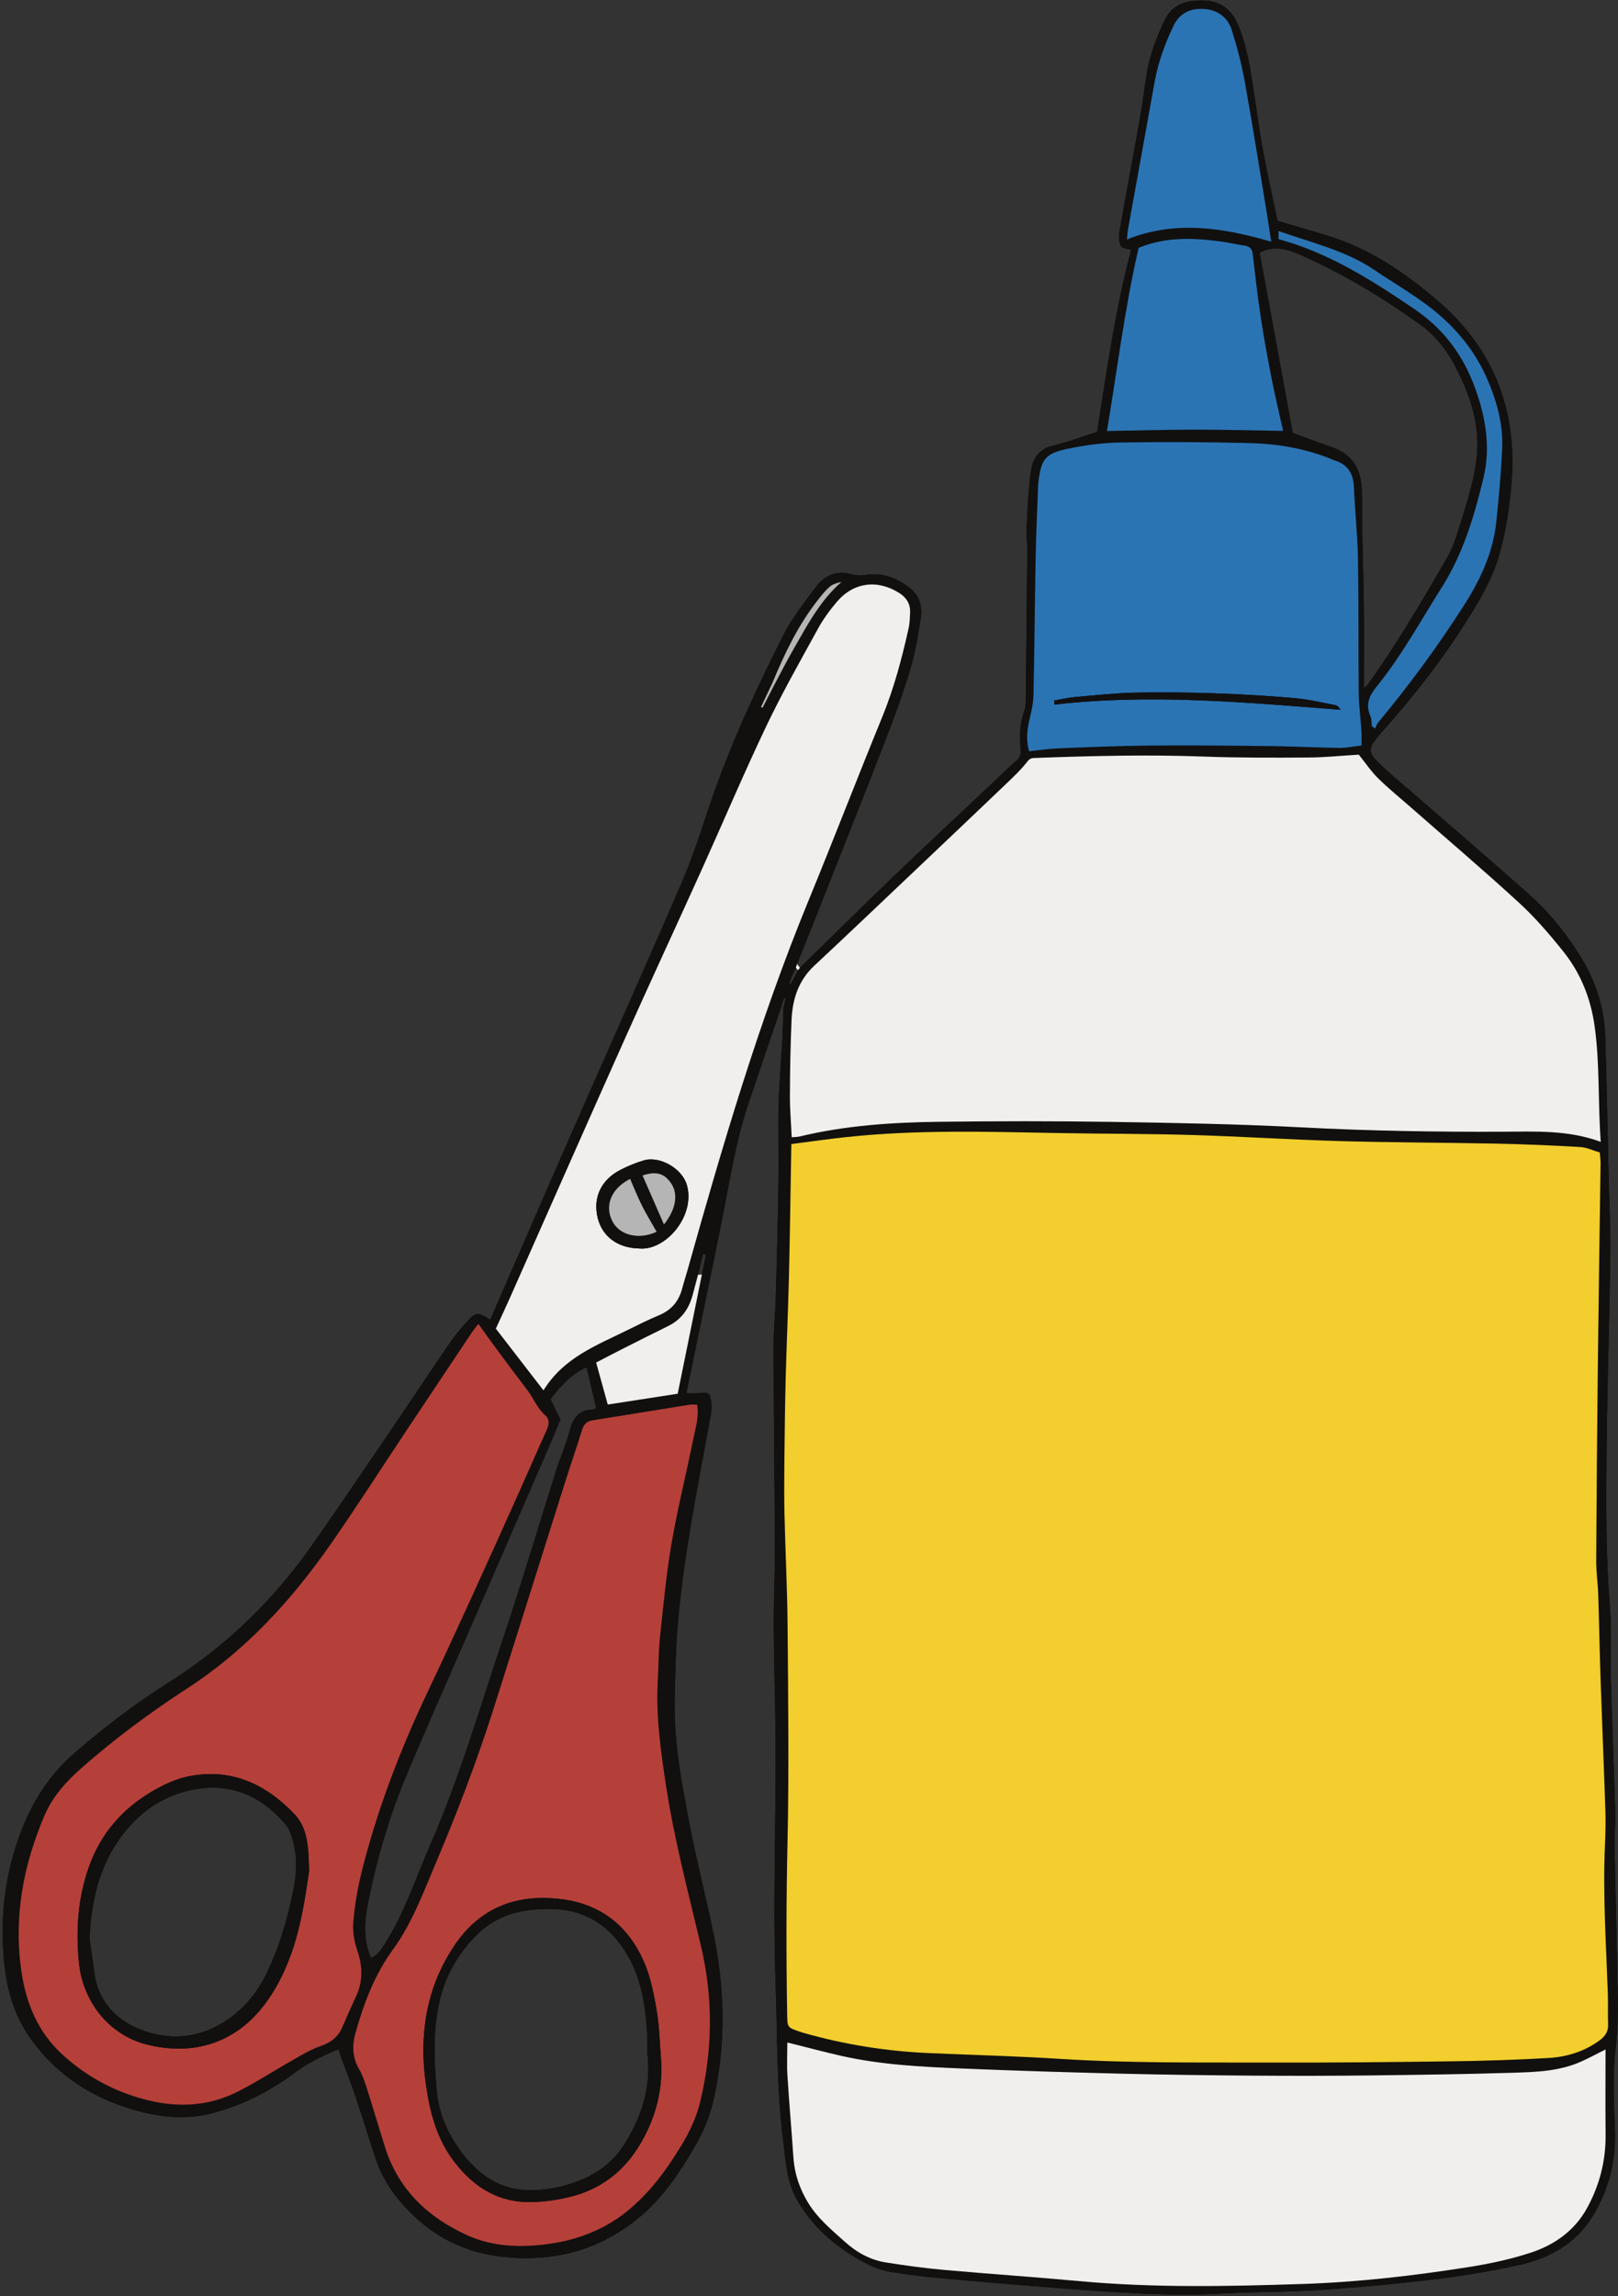
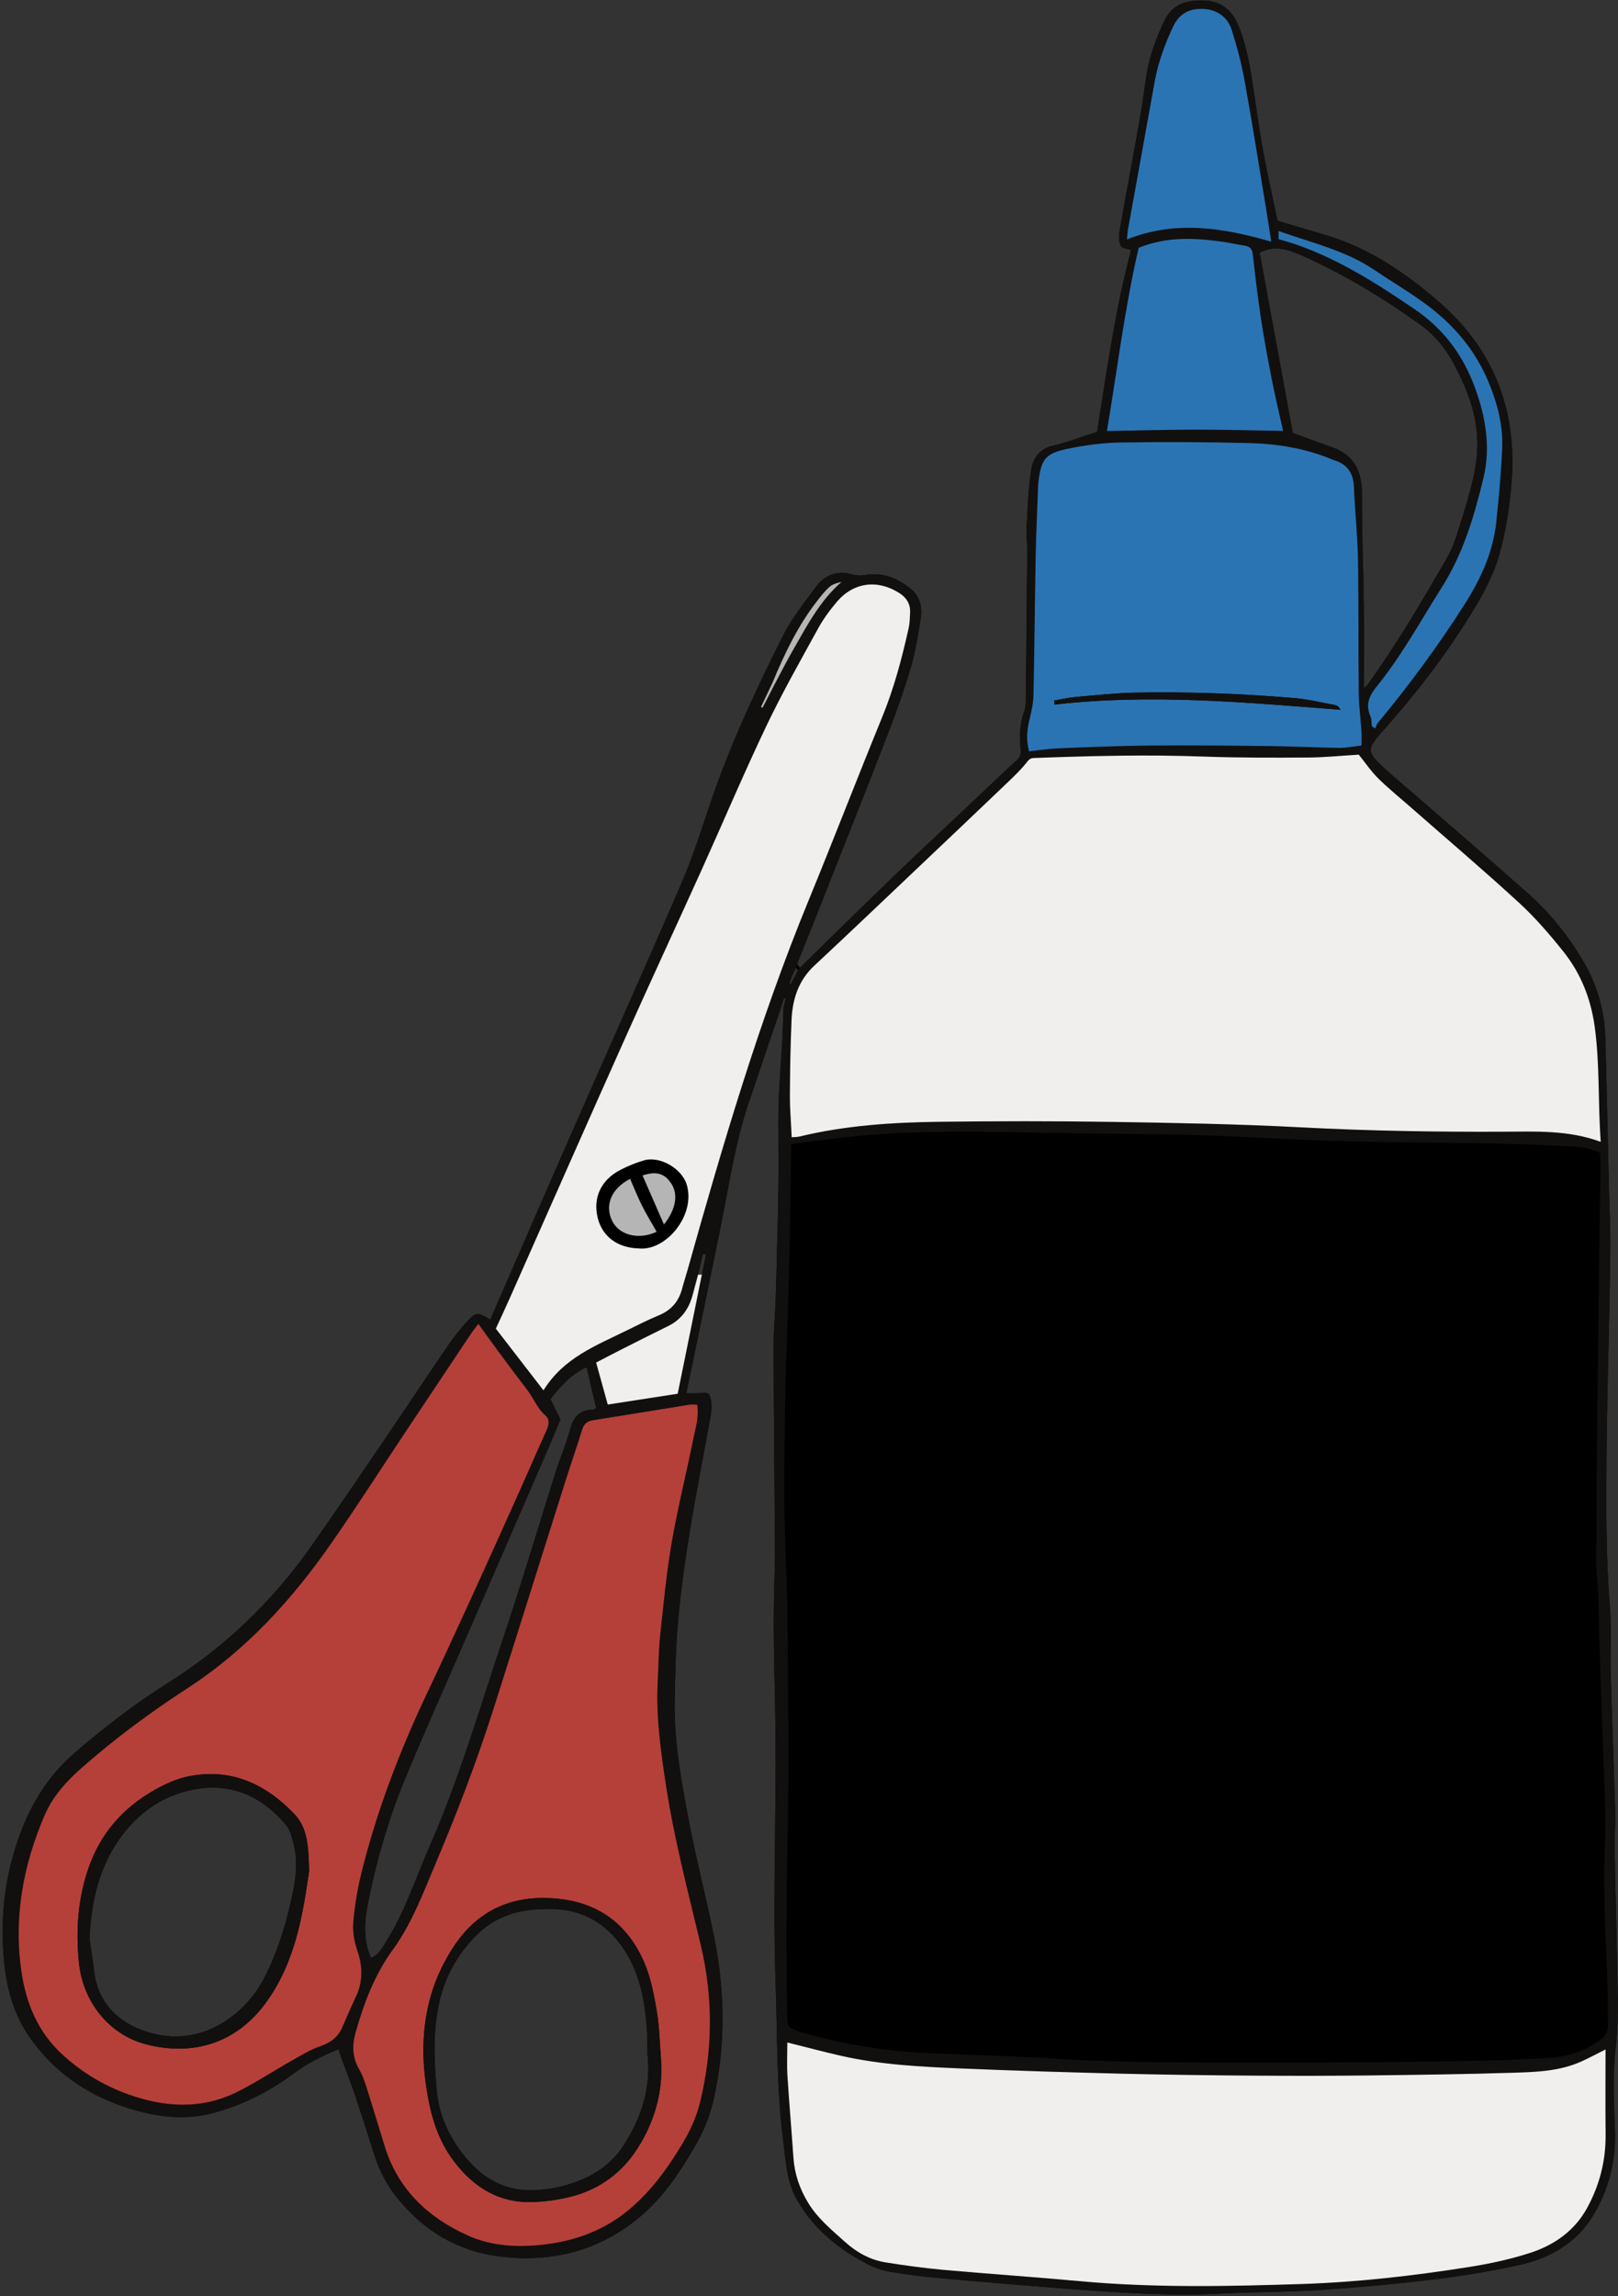
<svg xmlns="http://www.w3.org/2000/svg" height="434.5" preserveAspectRatio="xMidYMid meet" version="1.0" viewBox="-0.5 -0.1 306.3 434.5" width="306.3" zoomAndPan="magnify">
  <rect x="-0.5" y="-0.1" width="306.3" height="434.5" fill="#333333" stroke="none" />
  <g id="change1_1">
    <path d="M305.751,378.059c-0.144-9.623-0.425-19.246-0.61-28.868c-0.039-2.066,0.194-4.139,0.134-6.203 c-0.256-8.749-0.61-17.495-0.855-26.245c-0.12-4.293,0.184-8.611-0.162-12.883c-0.765-9.459-0.712-18.931-0.632-28.396 c0.109-12.652,0.539-25.303,0.713-37.955c0.067-4.85-0.187-9.704-0.3-14.556c-0.208-8.908-0.387-17.817-0.643-26.724 c-0.149-5.185-1.585-10.056-4.213-14.509c-2.806-4.754-6.255-9.052-10.379-12.719c-7.433-6.608-14.989-13.078-22.493-19.605 c-1.681-1.461-3.42-2.86-5.029-4.396c-2.773-2.646-3.266-3.16-0.217-6.554c6.176-6.876,11.822-14.178,16.703-22.039 c2.223-3.579,4.308-7.259,5.496-11.342c1.271-4.363,1.942-8.83,2.345-13.362c1.225-13.796-3.157-25.48-13.558-34.553 c-6.35-5.54-13.34-10.317-21.605-12.77c-3.023-0.897-6.047-1.79-9.1-2.692c-0.93-4.468-1.974-9.041-2.815-13.649 c-0.757-4.142-1.27-8.328-1.931-12.488c-0.609-3.85-1.276-7.708-2.887-11.284c-1.152-2.559-3.227-4.143-6.116-4.253 c-3.163-0.12-6.067,0.47-7.622,3.726c-1.55,3.24-2.813,6.579-3.389,10.141c-0.457,2.824-0.801,5.667-1.301,8.483 c-1.262,7.118-2.607,14.221-3.852,21.342c-0.154,0.892-0.123,1.965,0.255,2.744c0.226,0.463,1.296,0.516,1.948,0.739 c-3.018,11.375-4.631,23.008-6.444,34.426c-2.86,0.917-5.603,1.985-8.44,2.65c-2.496,0.585-3.679,2.381-4.012,4.422 c-0.598,3.665-0.687,7.417-0.904,11.138c-0.078,1.342,0.139,2.698,0.128,4.047c-0.072,9.229-0.163,18.458-0.267,27.688 c-0.012,0.949,0.046,1.968-0.27,2.831c-0.871,2.392-0.956,4.823-0.705,7.295c0.086,0.85-0.055,1.472-0.749,2.092 c-2.136,1.906-4.185,3.909-6.269,5.874c-5.789,5.458-11.621,10.874-17.36,16.385c-5.853,5.62-11.617,11.333-17.42,17.005 c-0.117,0.147-0.235,0.295-0.353,0.442c-0.174,0.339-0.349,0.678-0.523,1.017c-0.276,0.54-0.551,1.08-0.827,1.62 c-0.104-0.035-0.207-0.071-0.311-0.106c0.186-0.513,0.371-1.025,0.556-1.538c0.235-0.485,0.471-0.97,0.707-1.455c0,0,0,0,0,0 c0.133,0.155,0.265,0.309,0.398,0.463c0.118-0.147,0.235-0.295,0.353-0.442c-0.179-0.243-0.358-0.485-0.538-0.728 c1.209-3.023,2.43-6.042,3.626-9.071c4.494-11.378,9.025-22.743,13.445-34.15c1.634-4.214,3.152-8.487,4.436-12.819 c0.897-3.033,1.408-6.195,1.895-9.331c0.328-2.116-0.102-4.19-1.888-5.63c-2.502-2.019-5.306-3.158-8.624-2.614 c-0.751,0.123-1.595,0.142-2.313-0.072c-3.006-0.896-5.365,0.064-7.121,2.486c-2.096,2.891-4.403,5.708-5.997,8.87 c-5.257,10.431-10.199,21.015-13.94,32.117c-1.673,4.964-3.259,9.983-5.332,14.784c-6.868,15.901-13.959,31.706-20.926,47.565 c-5.144,11.71-10.225,23.448-15.341,35.189c-2.375-1.521-2.71-1.519-4.597,0.569c-1.17,1.296-2.279,2.668-3.263,4.109 c-4.081,5.977-8.081,12.008-12.154,17.99c-4.564,6.706-9.114,13.422-13.778,20.058c-7.361,10.47-16.377,19.187-27.268,26.021 c-6.194,3.889-11.995,8.374-17.556,13.158c-4.641,3.993-7.839,8.875-10.063,14.552c-3.115,7.951-4.148,16.148-3.39,24.591 c0.467,5.2,1.752,10.19,4.78,14.562c5.07,7.321,12.129,11.819,20.62,14.104c4.653,1.252,9.401,1.641,14.157,0.387 c5.688-1.5,10.835-4.146,15.516-7.646c2.565-1.918,5.391-3.225,8.255-4.449c0.309,0.889,0.583,1.711,0.881,2.525 c0.761,2.087,1.584,4.152,2.289,6.257c1.261,3.768,2.465,7.554,3.67,11.34c0.952,2.991,2.398,5.7,4.381,8.14 c5.041,6.203,11.442,10.008,19.414,10.982c10.061,1.229,19.126-1.207,26.845-7.859c4.196-3.617,7.237-8.223,10.002-12.992 c1.563-2.696,2.775-5.525,3.478-8.58c2.398-10.416,2.23-20.848,0.117-31.259c-1.47-7.243-3.335-14.407-4.722-21.665 c-1.463-7.651-2.886-15.342-2.701-23.188c0.118-5.009,0.207-10.032,0.669-15.017c0.529-5.694,1.322-11.373,2.247-17.02 c1.195-7.291,2.647-14.541,3.947-21.815c0.149-0.835,0.171-1.744,0.012-2.573c-0.288-1.496-0.529-1.553-2.112-1.407 c-0.888,0.083-1.789,0.015-2.557,0.015c2.272-11.015,4.53-21.736,6.687-32.479c1.5-7.477,2.618-15.037,5.054-22.297 c2.047-6.1,4.136-12.186,6.207-18.278c0.17-0.565,0.34-1.131,0.511-1.696c0.121,0.024,0.242,0.049,0.363,0.073 c-0.14,0.547-0.279,1.095-0.419,1.64c-0.069,1.985-0.106,3.975-0.214,5.96c-0.226,4.125-0.604,8.247-0.708,12.375 c-0.123,4.925,0.039,9.857-0.036,14.784c-0.109,7.162-0.297,14.322-0.499,21.482c-0.092,3.26-0.436,6.518-0.427,9.775 c0.036,12.732,0.201,25.465,0.248,38.199c0.018,4.852-0.241,9.706-0.214,14.558c0.038,6.843,0.27,13.685,0.335,20.528 c0.148,15.671-0.531,31.338,0.015,47.018c0.348,10.014,0.169,20.04,1.464,30.01c0.491,3.779,0.624,7.579,2.62,11.031 c3.228,5.583,7.976,9.422,13.616,12.265c1.26,0.636,2.673,1.083,4.065,1.313c2.979,0.495,5.983,0.882,8.992,1.152 c8.158,0.734,16.32,1.441,24.488,2.052c9.756,0.729,19.512,1.43,29.316,0.896c5.958-0.325,11.941-0.238,17.894-0.633 c7.216-0.478,14.431-1.111,21.61-1.975c5.593-0.672,11.182-1.57,16.68-2.786c5.748-1.271,10.783-4.079,13.944-9.254 c2.998-4.909,4.402-10.349,4.202-16.157c-0.182-5.246-0.479-10.483,0.141-15.737C305.722,384.275,305.797,381.153,305.751,378.059z M82.139,395.204c-0.476-5.654-0.717-11.273,0.616-16.837c1.158-4.831,3.572-8.978,7.119-12.46 c2.846-2.793,6.374-4.23,10.235-4.615c2.496-0.249,5.143-0.289,7.561,0.271c4.989,1.156,8.564,4.462,10.952,8.891 c2.382,4.418,3.116,9.311,3.388,14.27c0.062,1.107,0.009,2.223,0.009,3.335c0.866,6.547-0.972,12.433-4.51,17.866 c-2.818,4.326-7.051,6.527-11.894,7.73c-1.382,0.343-2.816,0.527-4.238,0.643c-5.698,0.461-10.163-1.814-13.743-6.172 C84.525,404.34,82.558,400.168,82.139,395.204z M107.212,271.088c-0.631,2.371-1.657,4.633-2.399,6.978 c-3.358,10.599-6.516,21.264-10.051,31.803c-4.418,13.171-8.286,26.544-13.883,39.3c-2.646,6.031-4.663,12.35-8.182,17.983 c-0.744,1.192-1.358,2.511-2.971,3.269c-1.611-3.773-1.179-7.428-0.444-11.014c1.581-7.717,3.754-15.289,6.757-22.566 c3.787-9.177,7.865-18.232,11.82-27.339c5.219-12.021,10.443-24.038,15.658-36.06c0.65-1.499,1.26-3.015,2.066-4.949 c-0.479-0.975-1.168-2.381-1.885-3.841c1.896-2.427,3.864-4.68,6.843-6.06c0.618,2.614,1.224,5.174,1.838,7.771 c-0.234,0.103-0.445,0.277-0.657,0.277C108.74,266.64,107.866,268.631,107.212,271.088z M148.75,124.479 c-0.94,1.723-1.837,3.471-2.764,5.202c-0.708,1.381-1.416,2.763-2.124,4.145c0.708-1.381,1.417-2.763,2.124-4.145 C146.913,127.95,147.809,126.202,148.75,124.479z M245.28,47.959c8.211,3.551,15.793,8.16,23.051,13.346 c2.709,1.937,4.754,4.406,6.332,7.333c2.839,5.262,4.882,10.736,4.467,16.823c-0.15,2.203-0.576,4.412-1.127,6.555 c-0.809,3.153-1.792,6.265-2.804,9.361c-0.467,1.427-1.046,2.851-1.796,4.147c-4.745,8.186-9.523,16.354-15.07,24.038 c-0.084,0.117-0.225,0.193-0.645,0.544c0-5.502,0.051-10.657-0.012-15.81c-0.084-6.919-0.388-13.839-0.342-20.756 c0.028-4.394-1.424-7.544-5.751-9.042c-2.389-0.826-4.753-1.721-7.353-2.667c-2.059-11.209-4.166-22.683-6.27-34.132 C240.51,46.405,242.85,46.909,245.28,47.959z M16.441,366.792c0.345-7.37,1.885-13.644,5.82-19.118 c3.37-4.686,7.869-7.909,13.557-9.087c7.234-1.497,13.142,1.091,17.804,6.604c0.817,0.967,1.169,2.414,1.483,3.701 c0.691,2.83,0.518,5.714-0.046,8.536c-1.124,5.626-2.711,11.114-5.292,16.275c-1.447,2.894-3.408,5.411-5.91,7.417 c-5.348,4.288-11.553,5.227-17.75,2.822c-4.72-1.832-8.151-5.496-8.79-11.012C17.053,370.647,16.67,368.375,16.441,366.792z M132.375,241.069c-0.244,0.013-0.488,0.025-0.731,0.035c-0.347,1.301-0.685,2.607-1.043,3.908c0.358-1.301,0.696-2.607,1.043-3.91 c0.311-1.311,0.621-2.621,0.932-3.932c0.195,0.044,0.389,0.088,0.583,0.132C132.897,238.557,132.636,239.813,132.375,241.069z" />
  </g>
  <g>
    <g clip-rule="evenodd" fill-rule="evenodd">
      <g id="change2_1">
        <path d="M147.373,190.471c-2.071,6.092-4.159,12.178-6.207,18.278 c-2.436,7.26-3.553,14.82-5.054,22.297c-2.156,10.742-4.414,21.464-6.687,32.479c0.768,0,1.669,0.068,2.557-0.015 c1.583-0.146,1.824-0.089,2.112,1.407c0.159,0.829,0.137,1.738-0.012,2.573c-1.3,7.274-2.752,14.524-3.947,21.815 c-0.924,5.646-1.718,11.325-2.247,17.02c-0.463,4.984-0.552,10.008-0.669,15.017c-0.185,7.847,1.238,15.537,2.701,23.188 c1.387,7.258,3.252,14.422,4.722,21.665c2.113,10.411,2.281,20.843-0.117,31.259c-0.703,3.055-1.915,5.884-3.478,8.58 c-2.765,4.77-5.806,9.375-10.002,12.992c-7.719,6.652-16.784,9.088-26.845,7.859c-7.972-0.975-14.374-4.779-19.414-10.982 c-1.983-2.439-3.43-5.148-4.381-8.14c-1.205-3.786-2.409-7.572-3.67-11.34c-0.704-2.104-1.527-4.17-2.289-6.257 c-0.298-0.814-0.572-1.637-0.881-2.525c-2.864,1.225-5.69,2.531-8.255,4.449c-4.68,3.501-9.828,6.146-15.516,7.646 c-4.755,1.254-9.504,0.865-14.157-0.387c-8.491-2.284-15.55-6.782-20.62-14.104c-3.027-4.371-4.313-9.361-4.78-14.562 c-0.759-8.442,0.275-16.64,3.39-24.591c2.224-5.677,5.422-10.559,10.063-14.552c5.561-4.784,11.362-9.27,17.556-13.158 c10.89-6.835,19.907-15.552,27.268-26.021c4.665-6.636,9.214-13.352,13.778-20.058c4.073-5.982,8.073-12.014,12.154-17.99 c0.984-1.441,2.092-2.813,3.263-4.109c1.886-2.088,2.221-2.09,4.597-0.569c5.116-11.741,10.198-23.479,15.341-35.189 c6.966-15.859,14.058-31.664,20.926-47.565c2.073-4.801,3.659-9.819,5.332-14.784c3.741-11.102,8.683-21.686,13.94-32.117 c1.594-3.162,3.901-5.979,5.997-8.87c1.756-2.422,4.115-3.382,7.121-2.486c0.717,0.214,1.561,0.195,2.313,0.072 c3.318-0.544,6.122,0.595,8.624,2.614c1.786,1.44,2.216,3.514,1.888,5.63c-0.486,3.135-0.997,6.297-1.895,9.331 c-1.283,4.332-2.802,8.604-4.436,12.819c-4.42,11.407-8.951,22.771-13.445,34.15c-1.196,3.029-2.417,6.048-3.626,9.071 c-0.071,0.236-0.141,0.472-0.212,0.708c-0.235,0.485-0.471,0.97-0.707,1.455c-0.185,0.513-0.371,1.025-0.556,1.538 c0.104,0.036,0.207,0.071,0.311,0.106c0.276-0.54,0.551-1.08,0.827-1.62c0.174-0.339,0.349-0.678,0.523-1.017 c0.118-0.147,0.235-0.295,0.353-0.442c5.804-5.672,11.568-11.385,17.42-17.005c5.739-5.511,11.571-10.927,17.36-16.385 c2.084-1.965,4.133-3.967,6.269-5.874c0.694-0.62,0.835-1.242,0.749-2.092c-0.251-2.472-0.166-4.903,0.705-7.295 c0.315-0.862,0.258-1.882,0.27-2.831c0.104-9.229,0.194-18.458,0.267-27.688c0.011-1.349-0.206-2.705-0.128-4.047 c0.218-3.721,0.307-7.473,0.904-11.138c0.333-2.041,1.516-3.837,4.012-4.422c2.838-0.665,5.58-1.733,8.44-2.65 c1.813-11.418,3.427-23.052,6.444-34.426c-0.652-0.224-1.723-0.276-1.948-0.739c-0.378-0.779-0.409-1.852-0.255-2.744 c1.244-7.121,2.59-14.225,3.852-21.342c0.5-2.816,0.844-5.659,1.301-8.483c0.575-3.562,1.839-6.9,3.389-10.141 c1.555-3.255,4.459-3.846,7.622-3.726c2.89,0.11,4.964,1.694,6.116,4.253c1.61,3.576,2.277,7.434,2.887,11.284 c0.661,4.16,1.174,8.346,1.931,12.488c0.842,4.608,1.886,9.181,2.815,13.649c3.053,0.903,6.076,1.795,9.1,2.692 c8.266,2.452,15.256,7.23,21.605,12.77c10.4,9.073,14.782,20.757,13.558,34.553c-0.402,4.533-1.074,8.999-2.345,13.362 c-1.188,4.083-3.273,7.763-5.496,11.342c-4.881,7.861-10.527,15.162-16.703,22.039c-3.049,3.394-2.557,3.907,0.217,6.554 c1.609,1.536,3.349,2.934,5.029,4.396c7.504,6.527,15.061,12.998,22.493,19.605c4.124,3.667,7.573,7.965,10.379,12.719 c2.628,4.454,4.063,9.324,4.213,14.509c0.256,8.907,0.435,17.815,0.643,26.724c0.113,4.852,0.367,9.706,0.3,14.556 c-0.174,12.652-0.604,25.303-0.713,37.955c-0.08,9.466-0.133,18.938,0.632,28.396c0.346,4.271,0.042,8.59,0.162,12.883 c0.245,8.75,0.6,17.496,0.855,26.245c0.061,2.064-0.173,4.137-0.134,6.203c0.186,9.622,0.467,19.245,0.61,28.868 c0.046,3.094-0.029,6.216-0.392,9.284c-0.62,5.254-0.322,10.491-0.141,15.737c0.2,5.809-1.204,11.248-4.202,16.157 c-3.161,5.175-8.196,7.983-13.944,9.254c-5.498,1.216-11.087,2.114-16.68,2.786c-7.18,0.863-14.395,1.497-21.61,1.975 c-5.952,0.395-11.936,0.308-17.894,0.633c-9.805,0.534-19.561-0.166-29.316-0.896c-8.168-0.61-16.33-1.317-24.488-2.052 c-3.009-0.271-6.014-0.657-8.992-1.152c-1.393-0.23-2.806-0.678-4.065-1.313c-5.641-2.843-10.388-6.682-13.616-12.265 c-1.996-3.452-2.129-7.252-2.62-11.031c-1.294-9.97-1.116-19.996-1.464-30.01c-0.546-15.68,0.133-31.347-0.015-47.018 c-0.065-6.844-0.297-13.686-0.335-20.528c-0.027-4.852,0.232-9.706,0.214-14.558c-0.047-12.734-0.211-25.467-0.248-38.199 c-0.009-3.258,0.334-6.516,0.427-9.775c0.202-7.16,0.39-14.32,0.499-21.482c0.075-4.927-0.087-9.859,0.036-14.784 c0.103-4.128,0.482-8.249,0.708-12.375c0.108-1.985,0.145-3.975,0.214-5.96c0.14-0.545,0.28-1.092,0.419-1.64 c-0.121-0.024-0.242-0.048-0.363-0.073C147.713,189.34,147.543,189.905,147.373,190.471z M145.985,129.68 c1.237-2.307,2.417-4.646,3.721-6.915c2.604-4.527,5.016-9.201,9.109-12.754c-0.843,0.182-1.688,0.414-2.275,0.936 c-0.881,0.782-1.625,1.734-2.354,2.671c-3.637,4.681-6.176,9.966-8.42,15.41c-0.736,1.553-1.473,3.106-2.209,4.659 c0.102,0.045,0.203,0.091,0.304,0.137C144.569,132.443,145.278,131.062,145.985,129.68z M132.375,241.069 c0.262-1.256,0.523-2.512,0.784-3.767c-0.194-0.044-0.388-0.088-0.583-0.132c-0.311,1.311-0.621,2.621-0.932,3.932 c-0.347,1.303-0.685,2.609-1.043,3.91c-0.709,2.578-2.135,4.58-4.589,5.79c-2.992,1.474-5.97,2.977-8.947,4.48 c-1.544,0.78-3.074,1.589-4.716,2.44c0.758,2.738,1.471,5.311,2.202,7.95c4.567-0.705,8.935-1.38,13.242-2.046 C129.342,256.003,130.858,248.536,132.375,241.069z M149.303,216.383c-0.15,8.599-0.256,16.793-0.45,24.984 c-0.153,6.442-0.453,12.881-0.619,19.322c-0.137,5.33-0.196,10.662-0.249,15.993c-0.034,3.343-0.052,6.687,0.027,10.028 c0.167,6.997,0.53,13.992,0.583,20.988c0.104,13.609,0.286,27.224-0.016,40.825c-0.241,10.826-0.253,21.642-0.064,32.463 c0.044,2.536-0.006,2.538,2.401,3.364c0.226,0.077,0.453,0.149,0.682,0.215c7.839,2.236,15.834,3.496,23.978,3.84 c8.269,0.348,16.545,0.574,24.804,1.094c13.201,0.831,26.414,0.645,39.623,0.686c11.461,0.035,22.925-0.084,34.385-0.236 c6.045-0.08,12.093-0.277,18.128-0.619c3.527-0.199,6.887-1.193,9.806-3.352c1.028-0.76,1.649-1.644,1.604-2.991 c-0.067-1.987,0.019-3.981-0.052-5.968c-0.328-9.303-0.955-18.598-0.546-27.916c0.094-2.145,0.16-4.299,0.09-6.443 c-0.273-8.271-0.628-16.538-0.91-24.808c-0.185-5.404-0.273-10.812-0.451-16.216c-0.07-2.146-0.39-4.29-0.379-6.434 c0.062-12.178,0.16-24.354,0.299-36.53c0.146-12.892,0.354-25.783,0.523-38.675c0.008-0.617-0.092-1.236-0.155-2.032 c-1.276-0.368-2.471-0.954-3.695-1.024c-5.237-0.302-10.483-0.532-15.729-0.64c-9.864-0.204-19.733-0.2-29.595-0.479 c-9.385-0.266-18.758-0.88-28.143-1.157c-8.432-0.249-16.872-0.209-25.307-0.367c-13.447-0.251-26.897-0.669-40.309,0.778 C156.187,215.443,152.818,215.933,149.303,216.383z M256.728,142.695c-3.125,0.187-6.372,0.525-9.62,0.545 c-6.601,0.041-13.207,0.059-19.801-0.184c-10.586-0.39-21.158-0.126-31.733,0.261c-0.595,0.022-1.038-0.02-1.557,0.65 c-1.226,1.583-2.712,2.975-4.167,4.366c-5.576,5.333-11.176,10.64-16.776,15.947c-6.466,6.128-12.914,12.277-19.429,18.354 c-3.011,2.808-4.128,6.36-4.299,10.272c-0.208,4.764-0.29,9.535-0.311,14.304c-0.011,2.601,0.217,5.203,0.341,7.889 c0.589-0.056,1.071-0.044,1.523-0.153c8.716-2.104,17.606-2.667,26.517-2.778c10.817-0.136,21.641-0.148,32.458,0.02 c12.01,0.186,24.028,0.403,36.021,1.035c12.723,0.67,25.438,0.879,38.171,0.824c6.128-0.027,12.332-0.355,18.472,1.922 c-0.553-7.354-0.154-14.582-1.146-21.785c-0.74-5.373-2.661-10.156-5.999-14.315c-2.581-3.216-5.306-6.378-8.337-9.16 c-6.679-6.13-13.592-12.005-20.41-17.986c-2.092-1.835-4.264-3.591-6.244-5.541C259.069,145.872,258.008,144.283,256.728,142.695z M303.441,387.702c-1.714,0.857-3.103,1.607-4.536,2.258c-4.166,1.891-8.659,2.02-13.096,2.155 c-9.066,0.277-18.139,0.4-27.21,0.505c-7.083,0.082-14.167,0.092-21.249,0.04c-8.352-0.062-16.703-0.155-25.052-0.362 c-10.261-0.254-20.521-0.557-30.775-0.992c-7.624-0.324-15.262-0.695-22.745-2.386c-3.381-0.764-6.732-1.664-10.234-2.536 c0,2.188-0.107,4.246,0.021,6.291c0.325,5.158,0.785,10.309,1.132,15.465c0.208,3.084,1.156,5.878,2.752,8.521 c1.809,2.997,4.446,5.155,6.992,7.442c2.254,2.025,4.796,3.438,7.769,3.906c3.608,0.568,7.234,1.076,10.872,1.402 c8.556,0.768,17.13,1.334,25.684,2.127c14.06,1.303,28.137,1.006,42.212,0.55c10.582-0.343,21.096-1.558,31.548-3.204 c3.985-0.629,7.984-1.482,11.809-2.742c4.467-1.471,8.262-4.157,10.6-8.41c2.371-4.313,3.568-8.956,3.521-13.916 C303.401,398.491,303.441,393.167,303.441,387.702z M90.054,250.4c-0.673,0.906-1.114,1.451-1.502,2.032 c-4.066,6.084-8.127,12.172-12.183,18.264c-4.715,7.082-9.301,14.256-14.163,21.237c-7.464,10.718-16.152,20.243-27.231,27.429 c-7.009,4.547-13.727,9.518-20.01,15.05c-2.896,2.55-5.464,5.374-7.004,8.947c-4.075,9.457-5.898,19.271-4.411,29.569 c0.878,6.082,3.144,11.502,7.745,15.728c3.612,3.316,7.746,5.833,12.369,7.501c7.006,2.529,14.021,2.965,20.847-0.471 c3.539-1.781,6.871-3.97,10.326-5.92c1.724-0.974,3.441-2.043,5.296-2.672c1.958-0.665,3.347-1.716,4.165-3.585 c0.828-1.894,1.64-3.797,2.53-5.662c1.381-2.896,1.371-5.757,0.334-8.792c-0.578-1.689-0.928-3.602-0.781-5.364 c0.263-3.153,0.78-6.317,1.541-9.39c2.914-11.773,7.238-23.043,12.422-33.998c2.926-6.182,5.796-12.391,8.641-18.61 c3.042-6.651,6.034-13.327,9.03-20.001c1.66-3.699,3.258-7.427,4.941-11.115c0.478-1.045,0.657-2.084-0.218-2.849 c-1.524-1.335-2.208-3.214-3.386-4.763c-1.829-2.406-3.645-4.822-5.445-7.249C92.682,254.065,91.492,252.387,90.054,250.4z M131.476,265.691c-0.64,0-1.043-0.054-1.428,0.007c-6.118,0.98-12.232,1.986-18.351,2.957c-1.066,0.169-1.655,0.695-1.981,1.737 c-1.115,3.563-2.332,7.097-3.459,10.657c-4.459,14.092-8.872,28.197-13.356,42.28c-3.21,10.081-7.012,19.946-11.142,29.685 c-2.297,5.416-4.366,10.967-7.861,15.763c-3.486,4.784-5.522,10.178-7.101,15.787c-0.663,2.356-0.605,4.673,0.698,6.907 c0.673,1.153,1.093,2.473,1.502,3.756c1.158,3.635,2.23,7.297,3.374,10.936c2.533,8.06,8.12,13.318,15.614,16.715 c4.625,2.096,9.612,2.315,14.527,1.742c5.58-0.65,10.848-2.487,15.351-6.023c4.574-3.592,7.944-8.24,10.884-13.163 c1.407-2.356,2.605-4.968,3.257-7.621c2.429-9.874,2.532-19.843,0.181-29.755c-2.402-10.126-5.077-20.188-6.636-30.496 c-0.989-6.531-1.901-13.061-1.527-19.695c0.157-2.779,0.144-5.573,0.438-8.336c0.633-5.92,1.188-11.863,2.198-17.723 c1.146-6.648,2.804-13.207,4.135-19.824C131.192,269.998,131.859,268,131.476,265.691z M257.24,140.97 c0-1.009,0.047-1.864-0.009-2.712c-0.16-2.456-0.494-4.907-0.521-7.363c-0.091-8.43,0.009-16.862-0.14-25.29 c-0.08-4.52-0.582-9.03-0.768-13.55c-0.108-2.642-1.246-4.343-3.794-5.086c-0.303-0.088-0.585-0.248-0.88-0.364 c-4.865-1.919-9.972-2.742-15.144-2.869c-8.108-0.2-16.226-0.245-24.335-0.108c-3.393,0.057-6.822,0.508-10.145,1.212 c-4.162,0.881-4.926,2.01-5.432,6.282c-0.047,0.395-0.063,0.793-0.076,1.19c-0.151,4.208-0.357,8.414-0.436,12.623 c-0.166,8.822-0.234,17.646-0.42,26.468c-0.031,1.483-0.354,2.979-0.707,4.43c-0.492,2.025-0.766,4.018-0.113,6.232 c1.883-0.197,3.682-0.483,5.49-0.556c5.718-0.228,11.439-0.478,17.16-0.528c7.635-0.067,15.271,0.007,22.906,0.094 c4.369,0.05,8.736,0.287,13.105,0.347C254.309,141.44,255.637,141.149,257.24,140.97z M102.381,262.993 c3.823-6.209,10.051-8.51,15.872-11.392c1.995-0.987,3.989-1.984,6.041-2.842c2.317-0.968,3.712-2.632,4.341-5.021 c0.303-1.153,0.678-2.286,1.001-3.435c6.643-23.651,13.556-47.21,22.917-69.977c4.745-11.539,9.226-23.186,13.954-34.731 c2.243-5.476,3.742-11.144,5.019-16.889c0.204-0.923,0.214-1.895,0.263-2.847c0.083-1.666-0.662-2.868-2.066-3.759 c-4.1-2.599-8.635-2.036-11.784,1.662c-1.334,1.566-2.579,3.261-3.567,5.061c-3.368,6.13-6.831,12.225-9.835,18.534 c-4.271,8.966-8.14,18.123-12.231,27.176c-4.846,10.719-9.804,21.388-14.607,32.127c-7.269,16.251-14.442,32.544-21.664,48.815 c-0.863,1.945-1.771,3.871-2.671,5.834C96.31,255.128,99.224,258.903,102.381,262.993z M257.688,130.106 c0.42-0.351,0.561-0.427,0.645-0.544c5.547-7.684,10.325-15.852,15.07-24.038c0.75-1.296,1.329-2.72,1.796-4.147 c1.012-3.096,1.995-6.208,2.804-9.361c0.551-2.143,0.977-4.352,1.127-6.555c0.415-6.086-1.628-11.561-4.467-16.823 c-1.578-2.927-3.623-5.396-6.332-7.333c-7.258-5.187-14.84-9.795-23.051-13.346c-2.43-1.05-4.77-1.554-7.318-0.259 c2.104,11.449,4.211,22.923,6.27,34.132c2.6,0.945,4.964,1.84,7.353,2.667c4.327,1.498,5.779,4.648,5.751,9.042 c-0.046,6.917,0.258,13.837,0.342,20.756C257.739,119.45,257.688,124.604,257.688,130.106z M215.057,46.794 c-2.656,11.392-4.049,23.094-6.012,34.667c5.716-0.096,11.253-0.257,16.791-0.261c5.5-0.004,11.001,0.15,16.568,0.237 c-0.744-3.373-1.542-6.683-2.196-10.021c-0.763-3.892-1.478-7.797-2.071-11.718c-0.594-3.917-1.029-7.86-1.492-11.796 c-0.114-0.966-0.619-1.374-1.517-1.518c-1.407-0.225-2.802-0.544-4.212-0.744C225.61,44.892,220.331,44.644,215.057,46.794z M240.153,45.637c-0.351-2.275-0.588-3.921-0.859-5.561c-1.361-8.219-2.654-16.45-4.133-24.648 c-0.604-3.346-1.465-6.666-2.496-9.907c-0.758-2.378-2.726-3.764-5.209-3.925c-2.531-0.164-4.633,0.717-5.834,3.246 c-1.611,3.393-2.886,6.874-3.549,10.581c-1.663,9.295-3.361,18.583-5.037,27.875c-0.093,0.515-0.116,1.042-0.21,1.916 C221.992,41.568,230.899,42.955,240.153,45.637z M69.726,370.42c1.613-0.758,2.227-2.076,2.971-3.269 c3.519-5.634,5.535-11.952,8.182-17.983c5.598-12.756,9.465-26.129,13.883-39.3c3.536-10.539,6.693-21.204,10.051-31.803 c0.742-2.345,1.768-4.606,2.399-6.978c0.654-2.457,1.528-4.448,4.511-4.447c0.211,0,0.423-0.175,0.657-0.277 c-0.614-2.598-1.22-5.157-1.838-7.771c-2.979,1.38-4.948,3.633-6.843,6.06c0.717,1.46,1.406,2.866,1.885,3.841 c-0.806,1.935-1.416,3.45-2.066,4.949c-5.215,12.021-10.439,24.039-15.658,36.06c-3.955,9.106-8.033,18.162-11.82,27.339 c-3.003,7.277-5.176,14.85-6.757,22.566C68.547,362.993,68.115,366.647,69.726,370.42z M259.196,137.31 c0.213,0.148,0.426,0.297,0.639,0.445c0.17-0.361,0.271-0.779,0.519-1.077c5.903-7.111,11.384-14.536,16.349-22.325 c3.059-4.796,5.456-9.918,6.055-15.667c0.484-4.662,0.932-9.338,1.123-14.019c0.179-4.346-0.938-8.524-2.603-12.519 c-2.414-5.795-6.317-10.5-11.269-14.258c-3.285-2.494-6.879-4.578-10.302-6.895c-5.497-3.722-11.892-5.153-18.169-7.389 c0,0.666,0,1.11,0,1.547c1.213,0.37,2.361,0.677,3.479,1.068c8.106,2.838,15.24,7.413,22.3,12.206 c5.447,3.699,9.099,8.625,11.337,14.651c2.077,5.591,3.089,11.414,1.664,17.314c-1.735,7.186-3.816,14.226-7.86,20.615 c-3.998,6.316-7.576,12.912-12.292,18.733c-1.501,1.853-2.21,3.459-1.233,5.691C259.176,135.991,259.116,136.681,259.196,137.31z" fill="#11100F" />
      </g>
      <g id="change3_1">
-         <path d="M149.303,216.383c3.515-0.451,6.883-0.94,10.265-1.306 c13.412-1.447,26.862-1.029,40.309-0.778c8.435,0.158,16.875,0.118,25.307,0.367c9.385,0.277,18.758,0.892,28.143,1.157 c9.861,0.278,19.73,0.275,29.595,0.479c5.245,0.108,10.491,0.338,15.729,0.64c1.225,0.07,2.419,0.656,3.695,1.024 c0.063,0.795,0.163,1.415,0.155,2.032c-0.17,12.892-0.377,25.783-0.523,38.675c-0.139,12.177-0.237,24.353-0.299,36.53 c-0.011,2.144,0.309,4.287,0.379,6.434c0.178,5.404,0.267,10.812,0.451,16.216c0.282,8.27,0.637,16.537,0.91,24.808 c0.07,2.145,0.004,4.299-0.09,6.443c-0.409,9.318,0.218,18.613,0.546,27.916c0.07,1.986-0.016,3.98,0.052,5.968 c0.046,1.348-0.575,2.231-1.604,2.991c-2.919,2.158-6.278,3.152-9.806,3.352c-6.035,0.342-12.083,0.539-18.128,0.619 c-11.46,0.152-22.924,0.271-34.385,0.236c-13.209-0.041-26.422,0.146-39.623-0.686c-8.259-0.52-16.535-0.746-24.804-1.094 c-8.144-0.344-16.139-1.604-23.978-3.84c-0.229-0.065-0.457-0.138-0.682-0.215c-2.408-0.826-2.357-0.828-2.401-3.364 c-0.189-10.821-0.177-21.637,0.064-32.463c0.302-13.602,0.119-27.216,0.016-40.825c-0.053-6.996-0.417-13.991-0.583-20.988 c-0.08-3.342-0.061-6.686-0.027-10.028c0.053-5.331,0.111-10.663,0.249-15.993c0.167-6.441,0.466-12.88,0.619-19.322 C149.047,233.176,149.153,224.982,149.303,216.383z" fill="#F2CE2E" />
-       </g>
+         </g>
      <g id="change4_1">
        <path d="M90.054,250.4c1.438,1.987,2.628,3.665,3.853,5.316 c1.8,2.427,3.616,4.843,5.445,7.249c1.178,1.549,1.861,3.428,3.386,4.763c0.875,0.765,0.695,1.804,0.218,2.849 c-1.683,3.688-3.281,7.416-4.941,11.115c-2.996,6.674-5.988,13.35-9.03,20.001c-2.844,6.22-5.715,12.429-8.641,18.61 c-5.184,10.955-9.508,22.225-12.422,33.998c-0.761,3.072-1.278,6.236-1.541,9.39c-0.146,1.763,0.204,3.675,0.781,5.364 c1.037,3.035,1.047,5.896-0.334,8.792c-0.89,1.865-1.702,3.769-2.53,5.662c-0.817,1.869-2.206,2.92-4.165,3.585 c-1.854,0.629-3.572,1.698-5.296,2.672c-3.455,1.95-6.787,4.139-10.326,5.92c-6.826,3.436-13.841,3-20.847,0.471 c-4.623-1.668-8.757-4.185-12.369-7.501c-4.602-4.226-6.867-9.646-7.745-15.728c-1.488-10.298,0.335-20.112,4.411-29.569 c1.54-3.573,4.107-6.397,7.004-8.947c6.283-5.532,13.001-10.503,20.01-15.05c11.08-7.186,19.768-16.711,27.231-27.429 c4.862-6.981,9.448-14.155,14.163-21.237c4.055-6.092,8.117-12.18,12.183-18.264C88.939,251.851,89.381,251.306,90.054,250.4z M58.017,353.961c-0.123-4.57-0.246-8.115-2.759-10.763c-5.46-5.752-12.062-8.802-20.133-7.159 c-2.285,0.465-4.535,1.518-6.577,2.691c-5.767,3.314-9.95,8.038-12.208,14.409c-2.089,5.894-2.501,11.896-1.9,18.083 c0.714,7.355,5.617,13.688,12.785,15.526c8.399,2.153,16.756,0.106,22.58-7.854C55.468,371.155,56.836,362.028,58.017,353.961z M131.476,265.691c0.384,2.31-0.284,4.307-0.683,6.292c-1.332,6.617-2.989,13.176-4.135,19.824 c-1.01,5.859-1.565,11.803-2.198,17.723c-0.295,2.763-0.282,5.557-0.438,8.336c-0.374,6.635,0.539,13.164,1.527,19.695 c1.56,10.309,4.234,20.37,6.636,30.496c2.352,9.912,2.248,19.881-0.181,29.755c-0.652,2.653-1.851,5.265-3.257,7.621 c-2.94,4.923-6.31,9.571-10.884,13.163c-4.503,3.536-9.771,5.373-15.351,6.023c-4.915,0.573-9.902,0.354-14.527-1.742 c-7.494-3.396-13.081-8.655-15.614-16.715c-1.144-3.639-2.216-7.301-3.374-10.936c-0.409-1.283-0.829-2.603-1.502-3.756 c-1.304-2.234-1.361-4.551-0.698-6.907c1.578-5.609,3.615-11.003,7.101-15.787c3.495-4.796,5.563-10.347,7.861-15.763 c4.13-9.738,7.932-19.604,11.142-29.685c4.484-14.083,8.897-28.188,13.356-42.28c1.127-3.561,2.344-7.094,3.459-10.657 c0.326-1.042,0.915-1.568,1.981-1.737c6.119-0.971,12.233-1.977,18.351-2.957C130.433,265.637,130.836,265.691,131.476,265.691z M124.627,389.465c-0.247-3.008-0.29-6.051-0.797-9.015c-0.533-3.116-1.128-6.319-2.369-9.194 c-2.98-6.904-8.213-11.112-15.892-12.016c-8.413-0.99-15.243,1.691-20.014,8.758c-1.713,2.539-3.141,5.387-4.102,8.292 c-2.001,6.048-2.195,12.317-1.241,18.612c0.77,5.074,2.088,9.897,5.324,14.098c3.741,4.855,8.437,7.725,14.627,7.585 c2.593-0.059,5.235-0.455,7.744-1.118c5.202-1.375,9.374-4.519,12.231-8.976C123.416,401.38,125.076,395.668,124.627,389.465z" fill="#B54039" />
      </g>
      <g id="change5_1">
        <path d="M256.728,142.695c1.28,1.587,2.341,3.176,3.673,4.488 c1.98,1.95,4.152,3.705,6.244,5.541c6.818,5.98,13.731,11.855,20.41,17.986c3.031,2.782,5.756,5.944,8.337,9.16 c3.338,4.159,5.259,8.942,5.999,14.315c0.991,7.203,0.593,14.431,1.146,21.785c-6.14-2.277-12.344-1.949-18.472-1.922 c-12.733,0.056-25.448-0.154-38.171-0.824c-11.992-0.631-24.011-0.849-36.021-1.035c-10.817-0.168-21.641-0.155-32.458-0.02 c-8.911,0.112-17.801,0.675-26.517,2.778c-0.452,0.109-0.934,0.097-1.523,0.153c-0.124-2.686-0.352-5.289-0.341-7.889 c0.021-4.769,0.103-9.54,0.311-14.304c0.171-3.912,1.289-7.465,4.299-10.272c6.516-6.076,12.963-12.226,19.429-18.354 c5.601-5.307,11.2-10.615,16.776-15.947c1.455-1.392,2.941-2.784,4.167-4.366c0.519-0.67,0.962-0.628,1.557-0.65 c10.575-0.388,21.147-0.651,31.733-0.261c6.594,0.243,13.2,0.225,19.801,0.184C250.356,143.22,253.603,142.882,256.728,142.695z M298.905,389.959c-4.166,1.891-8.659,2.02-13.096,2.155c-9.066,0.277-18.139,0.4-27.21,0.505 c-7.083,0.082-14.167,0.092-21.249,0.04c-8.352-0.062-16.703-0.155-25.052-0.362c-10.261-0.254-20.521-0.557-30.775-0.992 c-7.624-0.324-15.262-0.695-22.745-2.386c-3.381-0.764-6.732-1.664-10.234-2.536c0,2.188-0.107,4.246,0.021,6.291 c0.325,5.158,0.785,10.309,1.132,15.465c0.208,3.084,1.156,5.878,2.752,8.521c1.809,2.997,4.446,5.155,6.992,7.442 c2.254,2.025,4.796,3.438,7.769,3.906c3.608,0.568,7.234,1.076,10.872,1.402c8.556,0.768,17.13,1.334,25.684,2.127 c14.06,1.303,28.137,1.006,42.212,0.55c10.582-0.343,21.096-1.558,31.548-3.204c3.985-0.629,7.984-1.482,11.809-2.742 c4.467-1.471,8.262-4.157,10.6-8.41c2.371-4.313,3.568-8.956,3.521-13.916c-0.053-5.324-0.013-10.648-0.013-16.113 C301.727,388.559,300.338,389.309,298.905,389.959z M118.253,251.601c1.995-0.987,3.989-1.984,6.041-2.842 c2.317-0.968,3.712-2.632,4.341-5.021c0.303-1.153,0.678-2.286,1.001-3.435c6.643-23.651,13.556-47.21,22.917-69.977 c4.745-11.539,9.226-23.186,13.954-34.731c2.243-5.476,3.742-11.144,5.019-16.889c0.204-0.923,0.214-1.895,0.263-2.847 c0.083-1.666-0.662-2.868-2.066-3.759c-4.1-2.599-8.635-2.036-11.784,1.662c-1.334,1.566-2.579,3.261-3.567,5.061 c-3.368,6.13-6.831,12.225-9.835,18.534c-4.271,8.966-8.14,18.123-12.231,27.176c-4.846,10.719-9.804,21.388-14.607,32.127 c-7.269,16.251-14.442,32.544-21.664,48.815c-0.863,1.945-1.771,3.871-2.671,5.834c2.949,3.819,5.863,7.594,9.021,11.684 C106.205,256.784,112.433,254.483,118.253,251.601z M112.661,230.395c-0.961-3.824,0.593-7.23,4.292-9.129 c1.406-0.723,2.893-1.335,4.407-1.785c3.046-0.904,7.262,1.521,8.164,4.643c1.68,5.817-4.001,12.514-9.046,12.011 C116.465,236.056,113.546,233.913,112.661,230.395z" fill="#F0EFED" />
      </g>
      <g id="change6_1">
        <path d="M257.24,140.97c-1.603,0.18-2.931,0.47-4.255,0.452 c-4.369-0.06-8.736-0.297-13.105-0.347c-7.635-0.086-15.271-0.161-22.906-0.094c-5.721,0.05-11.442,0.301-17.16,0.528 c-1.809,0.072-3.607,0.359-5.49,0.556c-0.652-2.214-0.379-4.207,0.113-6.232c0.354-1.451,0.676-2.947,0.707-4.43 c0.186-8.821,0.254-17.646,0.42-26.468c0.078-4.209,0.284-8.415,0.436-12.623c0.014-0.397,0.029-0.795,0.076-1.19 c0.506-4.272,1.27-5.401,5.432-6.282c3.322-0.704,6.752-1.155,10.145-1.212c8.109-0.137,16.227-0.092,24.335,0.108 c5.172,0.127,10.278,0.95,15.144,2.869c0.295,0.116,0.577,0.275,0.88,0.364c2.548,0.743,3.686,2.444,3.794,5.086 c0.186,4.52,0.688,9.03,0.768,13.55c0.148,8.428,0.049,16.86,0.14,25.29c0.026,2.456,0.36,4.907,0.521,7.363 C257.287,139.106,257.24,139.961,257.24,140.97z M199.053,132.453c0.021,0.258,0.043,0.515,0.063,0.772 c18.095-2.088,36.101-0.427,54.165,0.983c-0.279-0.458-0.598-0.799-0.968-0.87c-2.567-0.49-5.13-1.112-7.726-1.336 c-5.059-0.437-10.135-0.741-15.209-0.912c-5.07-0.171-10.152-0.229-15.224-0.115c-3.721,0.084-7.437,0.494-11.147,0.824 C201.68,131.917,200.372,132.229,199.053,132.453z M209.045,81.461c5.716-0.096,11.253-0.257,16.791-0.261 c5.5-0.004,11.001,0.15,16.568,0.237c-0.744-3.373-1.542-6.683-2.196-10.021c-0.763-3.892-1.478-7.797-2.071-11.718 c-0.594-3.917-1.029-7.86-1.492-11.796c-0.114-0.966-0.619-1.374-1.517-1.518c-1.407-0.225-2.802-0.544-4.212-0.744 c-5.307-0.749-10.586-0.998-15.859,1.153C212.401,58.186,211.008,69.888,209.045,81.461z M239.293,40.076 c-1.361-8.219-2.654-16.45-4.133-24.648c-0.604-3.346-1.465-6.666-2.496-9.907c-0.758-2.378-2.726-3.764-5.209-3.925 c-2.531-0.164-4.633,0.717-5.834,3.246c-1.611,3.393-2.886,6.874-3.549,10.581c-1.663,9.295-3.361,18.583-5.037,27.875 c-0.093,0.515-0.116,1.042-0.21,1.916c9.166-3.647,18.073-2.26,27.327,0.422C239.802,43.361,239.565,41.716,239.293,40.076z M259.834,137.755c0.17-0.361,0.271-0.779,0.519-1.077c5.903-7.111,11.384-14.536,16.349-22.325 c3.059-4.796,5.456-9.918,6.055-15.667c0.484-4.662,0.932-9.338,1.123-14.019c0.179-4.346-0.938-8.524-2.603-12.519 c-2.414-5.795-6.317-10.5-11.269-14.258c-3.285-2.494-6.879-4.578-10.302-6.895c-5.497-3.722-11.892-5.153-18.169-7.389 c0,0.666,0,1.11,0,1.547c1.213,0.37,2.361,0.677,3.479,1.068c8.106,2.838,15.24,7.413,22.3,12.206 c5.447,3.699,9.099,8.625,11.337,14.651c2.077,5.591,3.089,11.414,1.664,17.314c-1.735,7.186-3.816,14.226-7.86,20.615 c-3.998,6.316-7.576,12.912-12.292,18.733c-1.501,1.853-2.21,3.459-1.233,5.691c0.244,0.557,0.184,1.248,0.264,1.876 C259.409,137.458,259.622,137.607,259.834,137.755z" fill="#2B74B4" />
      </g>
      <g id="change5_2">
        <path d="M132.375,241.069c-1.517,7.467-3.033,14.935-4.581,22.559 c-4.307,0.666-8.675,1.341-13.242,2.046c-0.731-2.64-1.444-5.212-2.202-7.95c1.642-0.852,3.171-1.66,4.716-2.44 c2.977-1.504,5.955-3.007,8.947-4.48c2.454-1.21,3.879-3.212,4.589-5.79c0.358-1.301,0.696-2.607,1.043-3.908 C131.887,241.094,132.131,241.082,132.375,241.069z" fill="#F0EFED" />
      </g>
      <g id="change7_1">
-         <path d="M150.572,183.482c-0.133-0.154-0.265-0.309-0.398-0.463 c0.071-0.235,0.142-0.471,0.212-0.707c0.18,0.243,0.359,0.485,0.538,0.728C150.808,183.187,150.69,183.335,150.572,183.482z" fill="#FFF" />
-       </g>
+         </g>
      <g id="change2_2">
        <path d="M58.017,353.961c-1.18,8.066-2.549,17.193-8.213,24.935 c-5.824,7.96-14.18,10.007-22.58,7.854c-7.168-1.838-12.07-8.171-12.785-15.526c-0.602-6.188-0.189-12.189,1.9-18.083 c2.258-6.371,6.441-11.095,12.208-14.409c2.042-1.174,4.292-2.227,6.577-2.691c8.071-1.643,14.673,1.407,20.133,7.159 C57.771,345.846,57.894,349.391,58.017,353.961z M16.441,366.792c0.229,1.583,0.612,3.854,0.876,6.14 c0.639,5.516,4.069,9.18,8.79,11.012c6.198,2.404,12.402,1.466,17.75-2.822c2.501-2.006,4.463-4.523,5.91-7.417 c2.58-5.161,4.168-10.649,5.292-16.275c0.564-2.822,0.738-5.706,0.046-8.536c-0.314-1.287-0.667-2.734-1.483-3.701 c-4.662-5.514-10.569-8.102-17.804-6.604c-5.688,1.178-10.188,4.401-13.557,9.087C18.326,353.149,16.787,359.422,16.441,366.792z" fill="#11100F" />
      </g>
      <g id="change2_3">
        <path d="M124.627,389.465c0.449,6.203-1.212,11.915-4.488,17.026 c-2.857,4.457-7.029,7.601-12.231,8.976c-2.509,0.663-5.151,1.06-7.744,1.118c-6.19,0.14-10.886-2.729-14.627-7.585 c-3.236-4.2-4.555-9.023-5.324-14.098c-0.955-6.295-0.761-12.564,1.241-18.612c0.961-2.905,2.389-5.753,4.102-8.292 c4.771-7.066,11.601-9.748,20.014-8.758c7.679,0.903,12.912,5.111,15.892,12.016c1.241,2.875,1.836,6.078,2.369,9.194 C124.337,383.415,124.381,386.458,124.627,389.465z M122.021,388.058c0-1.112,0.052-2.228-0.009-3.335 c-0.272-4.959-1.006-9.852-3.388-14.27c-2.388-4.429-5.963-7.734-10.952-8.891c-2.418-0.561-5.065-0.521-7.561-0.271 c-3.862,0.385-7.39,1.822-10.235,4.615c-3.547,3.482-5.961,7.629-7.119,12.46c-1.333,5.563-1.092,11.183-0.616,16.837 c0.418,4.965,2.386,9.137,5.497,12.922c3.58,4.357,8.044,6.633,13.743,6.172c1.422-0.115,2.856-0.3,4.238-0.643 c4.843-1.203,9.076-3.404,11.894-7.73C121.048,400.491,122.887,394.605,122.021,388.058z" fill="#11100F" />
      </g>
      <g id="change2_4">
        <path d="M199.053,132.453c1.318-0.224,2.627-0.536,3.955-0.654 c3.711-0.33,7.427-0.74,11.147-0.824c5.071-0.114,10.153-0.057,15.224,0.115c5.074,0.171,10.15,0.476,15.209,0.912 c2.596,0.224,5.158,0.846,7.726,1.336c0.37,0.071,0.688,0.411,0.968,0.87c-18.064-1.41-36.07-3.071-54.165-0.983 C199.096,132.968,199.075,132.71,199.053,132.453z" fill="#11100F" />
      </g>
      <g id="change2_5">
-         <path d="M120.478,236.134c-4.013-0.078-6.931-2.222-7.816-5.739 c-0.961-3.824,0.593-7.23,4.292-9.129c1.406-0.723,2.893-1.335,4.407-1.785c3.046-0.904,7.262,1.521,8.164,4.643 C131.204,229.941,125.522,236.637,120.478,236.134z M123.811,232.977c-0.93-1.641-1.922-3.24-2.764-4.916 c-0.831-1.654-1.511-3.383-2.262-5.092c-3.599,1.842-4.854,5.036-3.384,7.978C116.75,233.645,120.422,234.573,123.811,232.977z M125.192,231.6c2.311-2.907,2.729-5.746,1.375-7.764c-1.283-1.914-2.827-2.366-5.43-1.514 C122.452,225.332,123.763,228.33,125.192,231.6z" fill="#11100F" />
-       </g>
+         </g>
      <g id="change8_1">
        <path d="M158.815,110.011c-4.093,3.553-6.505,8.228-9.109,12.754 c-1.304,2.269-2.484,4.607-3.722,6.915c-0.707,1.381-1.416,2.763-2.124,4.145c-0.101-0.046-0.203-0.092-0.304-0.137 c0.737-1.553,1.473-3.106,2.209-4.659c2.244-5.444,4.783-10.729,8.42-15.41c0.728-0.938,1.472-1.89,2.354-2.671 C157.128,110.425,157.973,110.193,158.815,110.011z M121.047,228.061c-0.831-1.654-1.511-3.383-2.262-5.092 c-3.599,1.842-4.854,5.036-3.384,7.978c1.348,2.698,5.02,3.626,8.409,2.03C122.881,231.336,121.889,229.737,121.047,228.061z M126.567,223.836c-1.283-1.914-2.827-2.366-5.43-1.514c1.315,3.009,2.625,6.007,4.055,9.277 C127.502,228.693,127.92,225.854,126.567,223.836z" fill="#B5B5B5" />
      </g>
    </g>
  </g>
</svg>